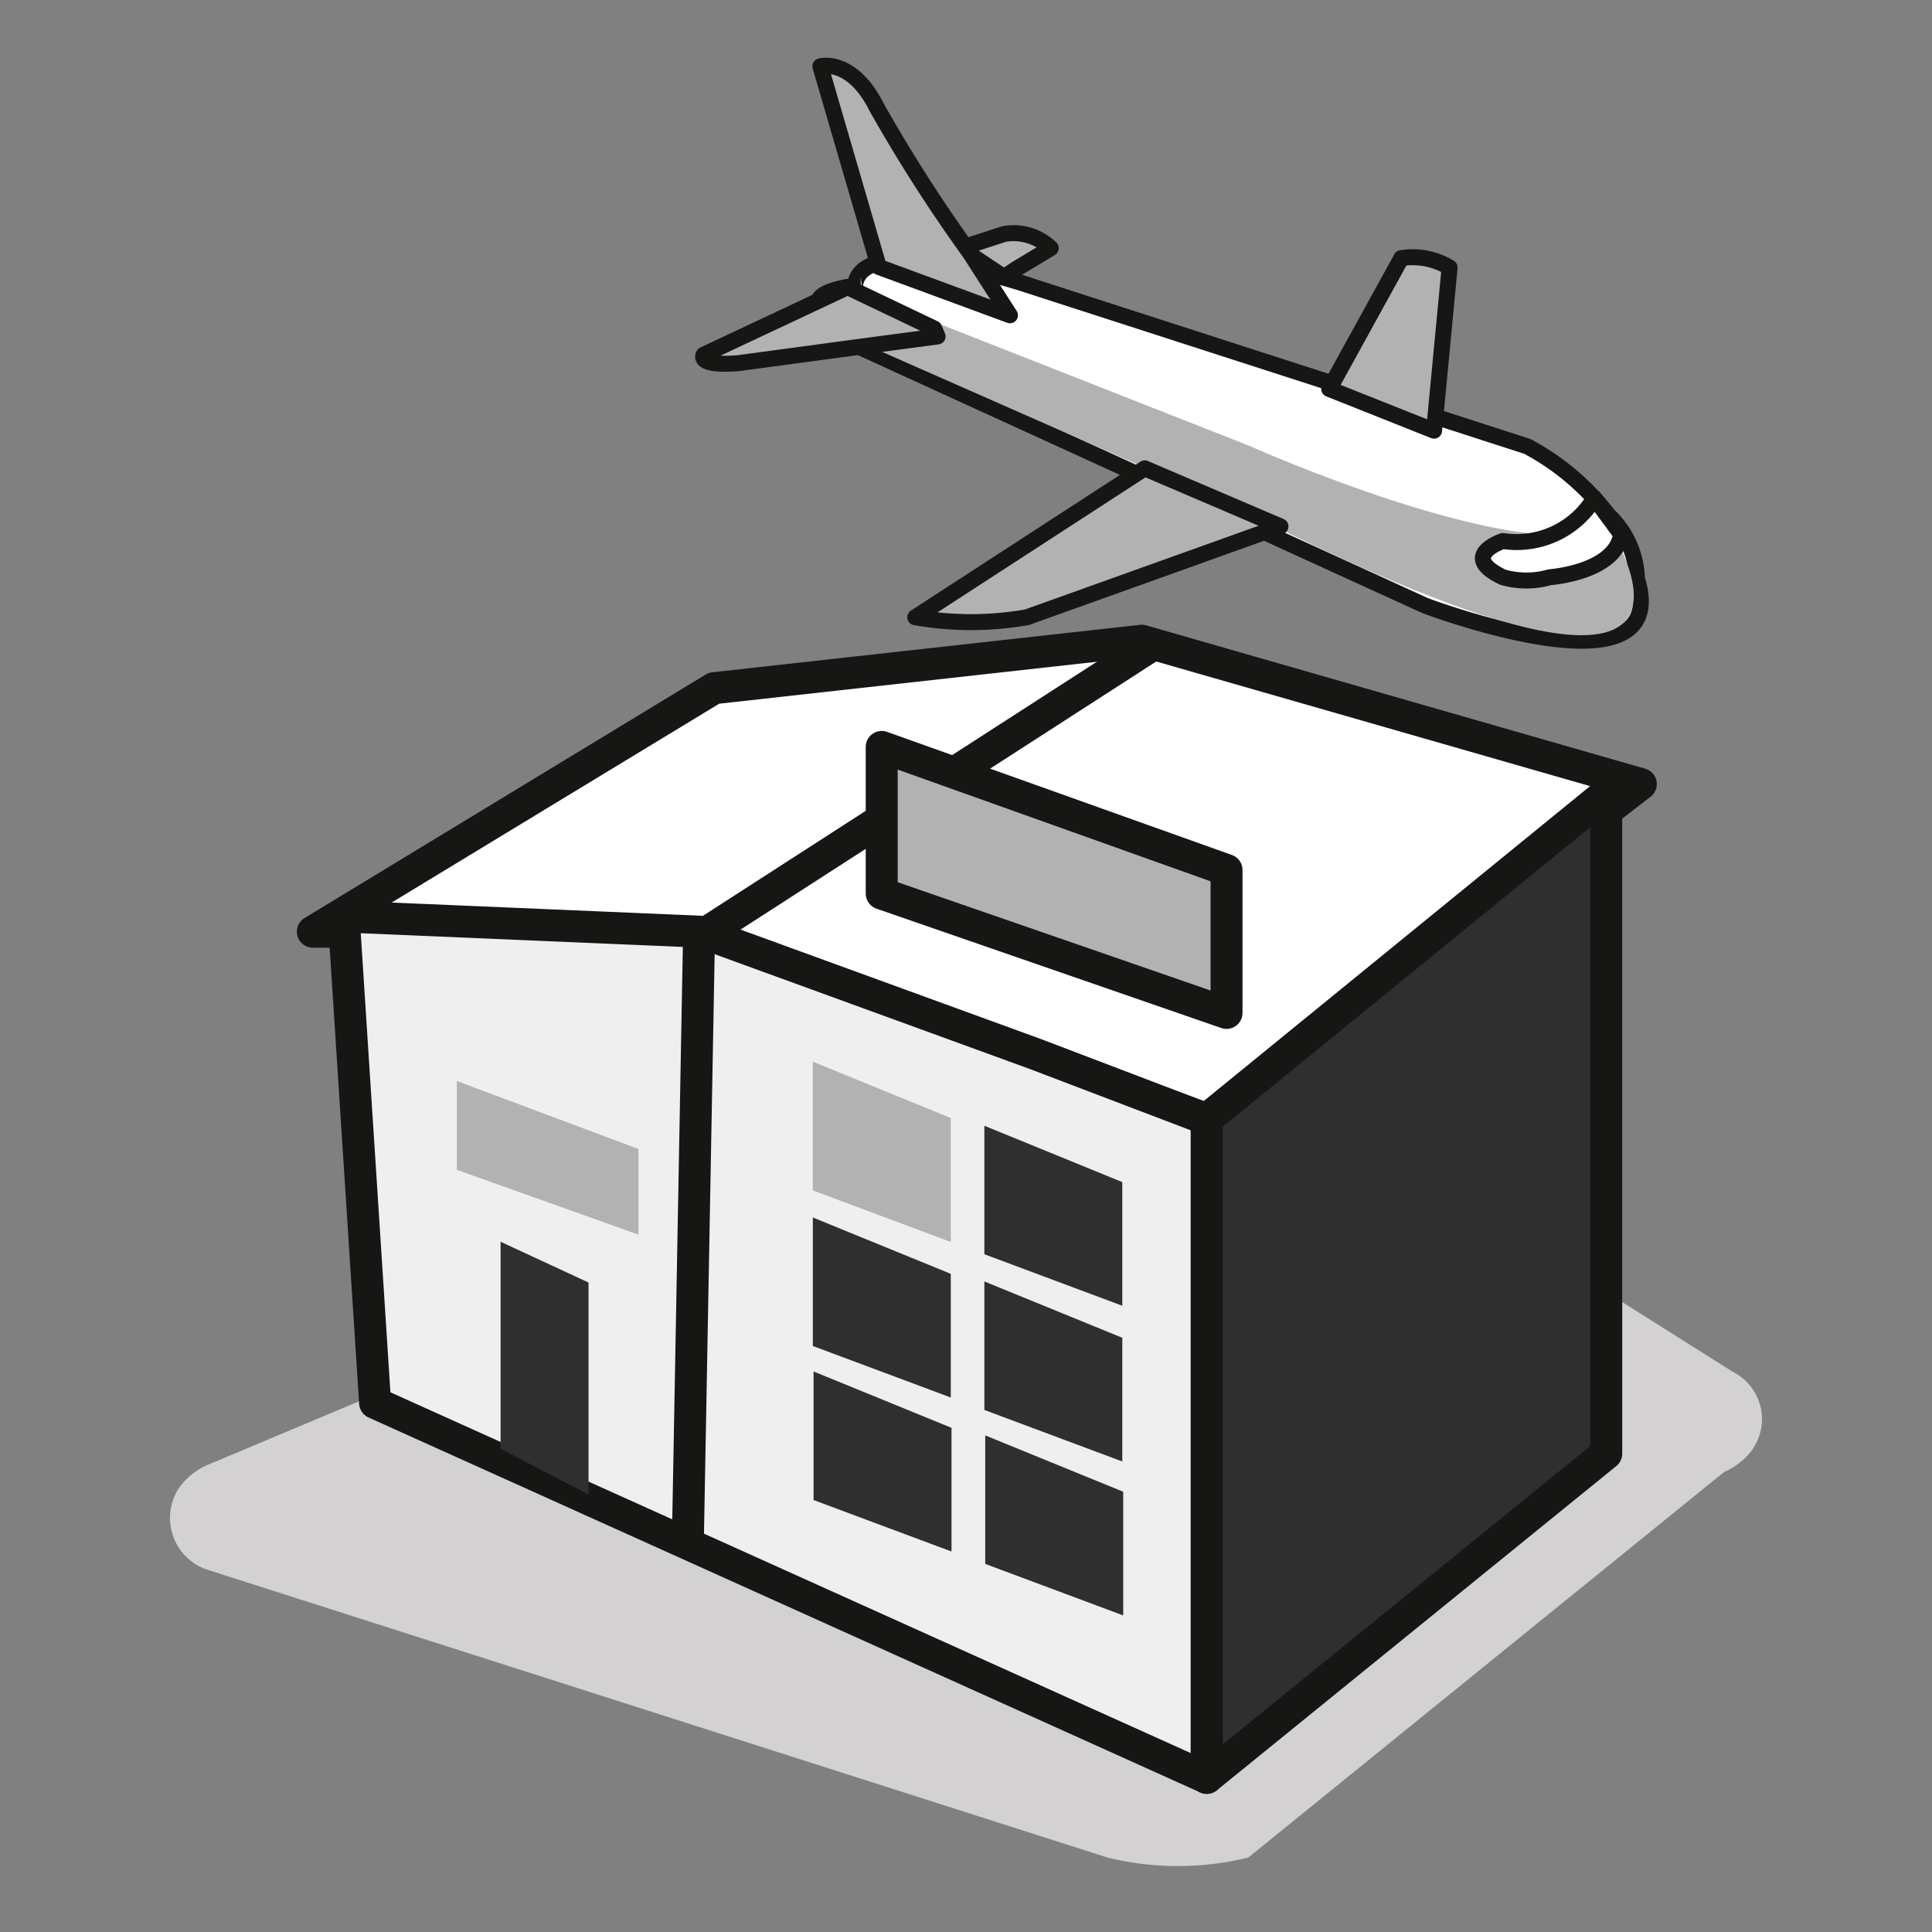
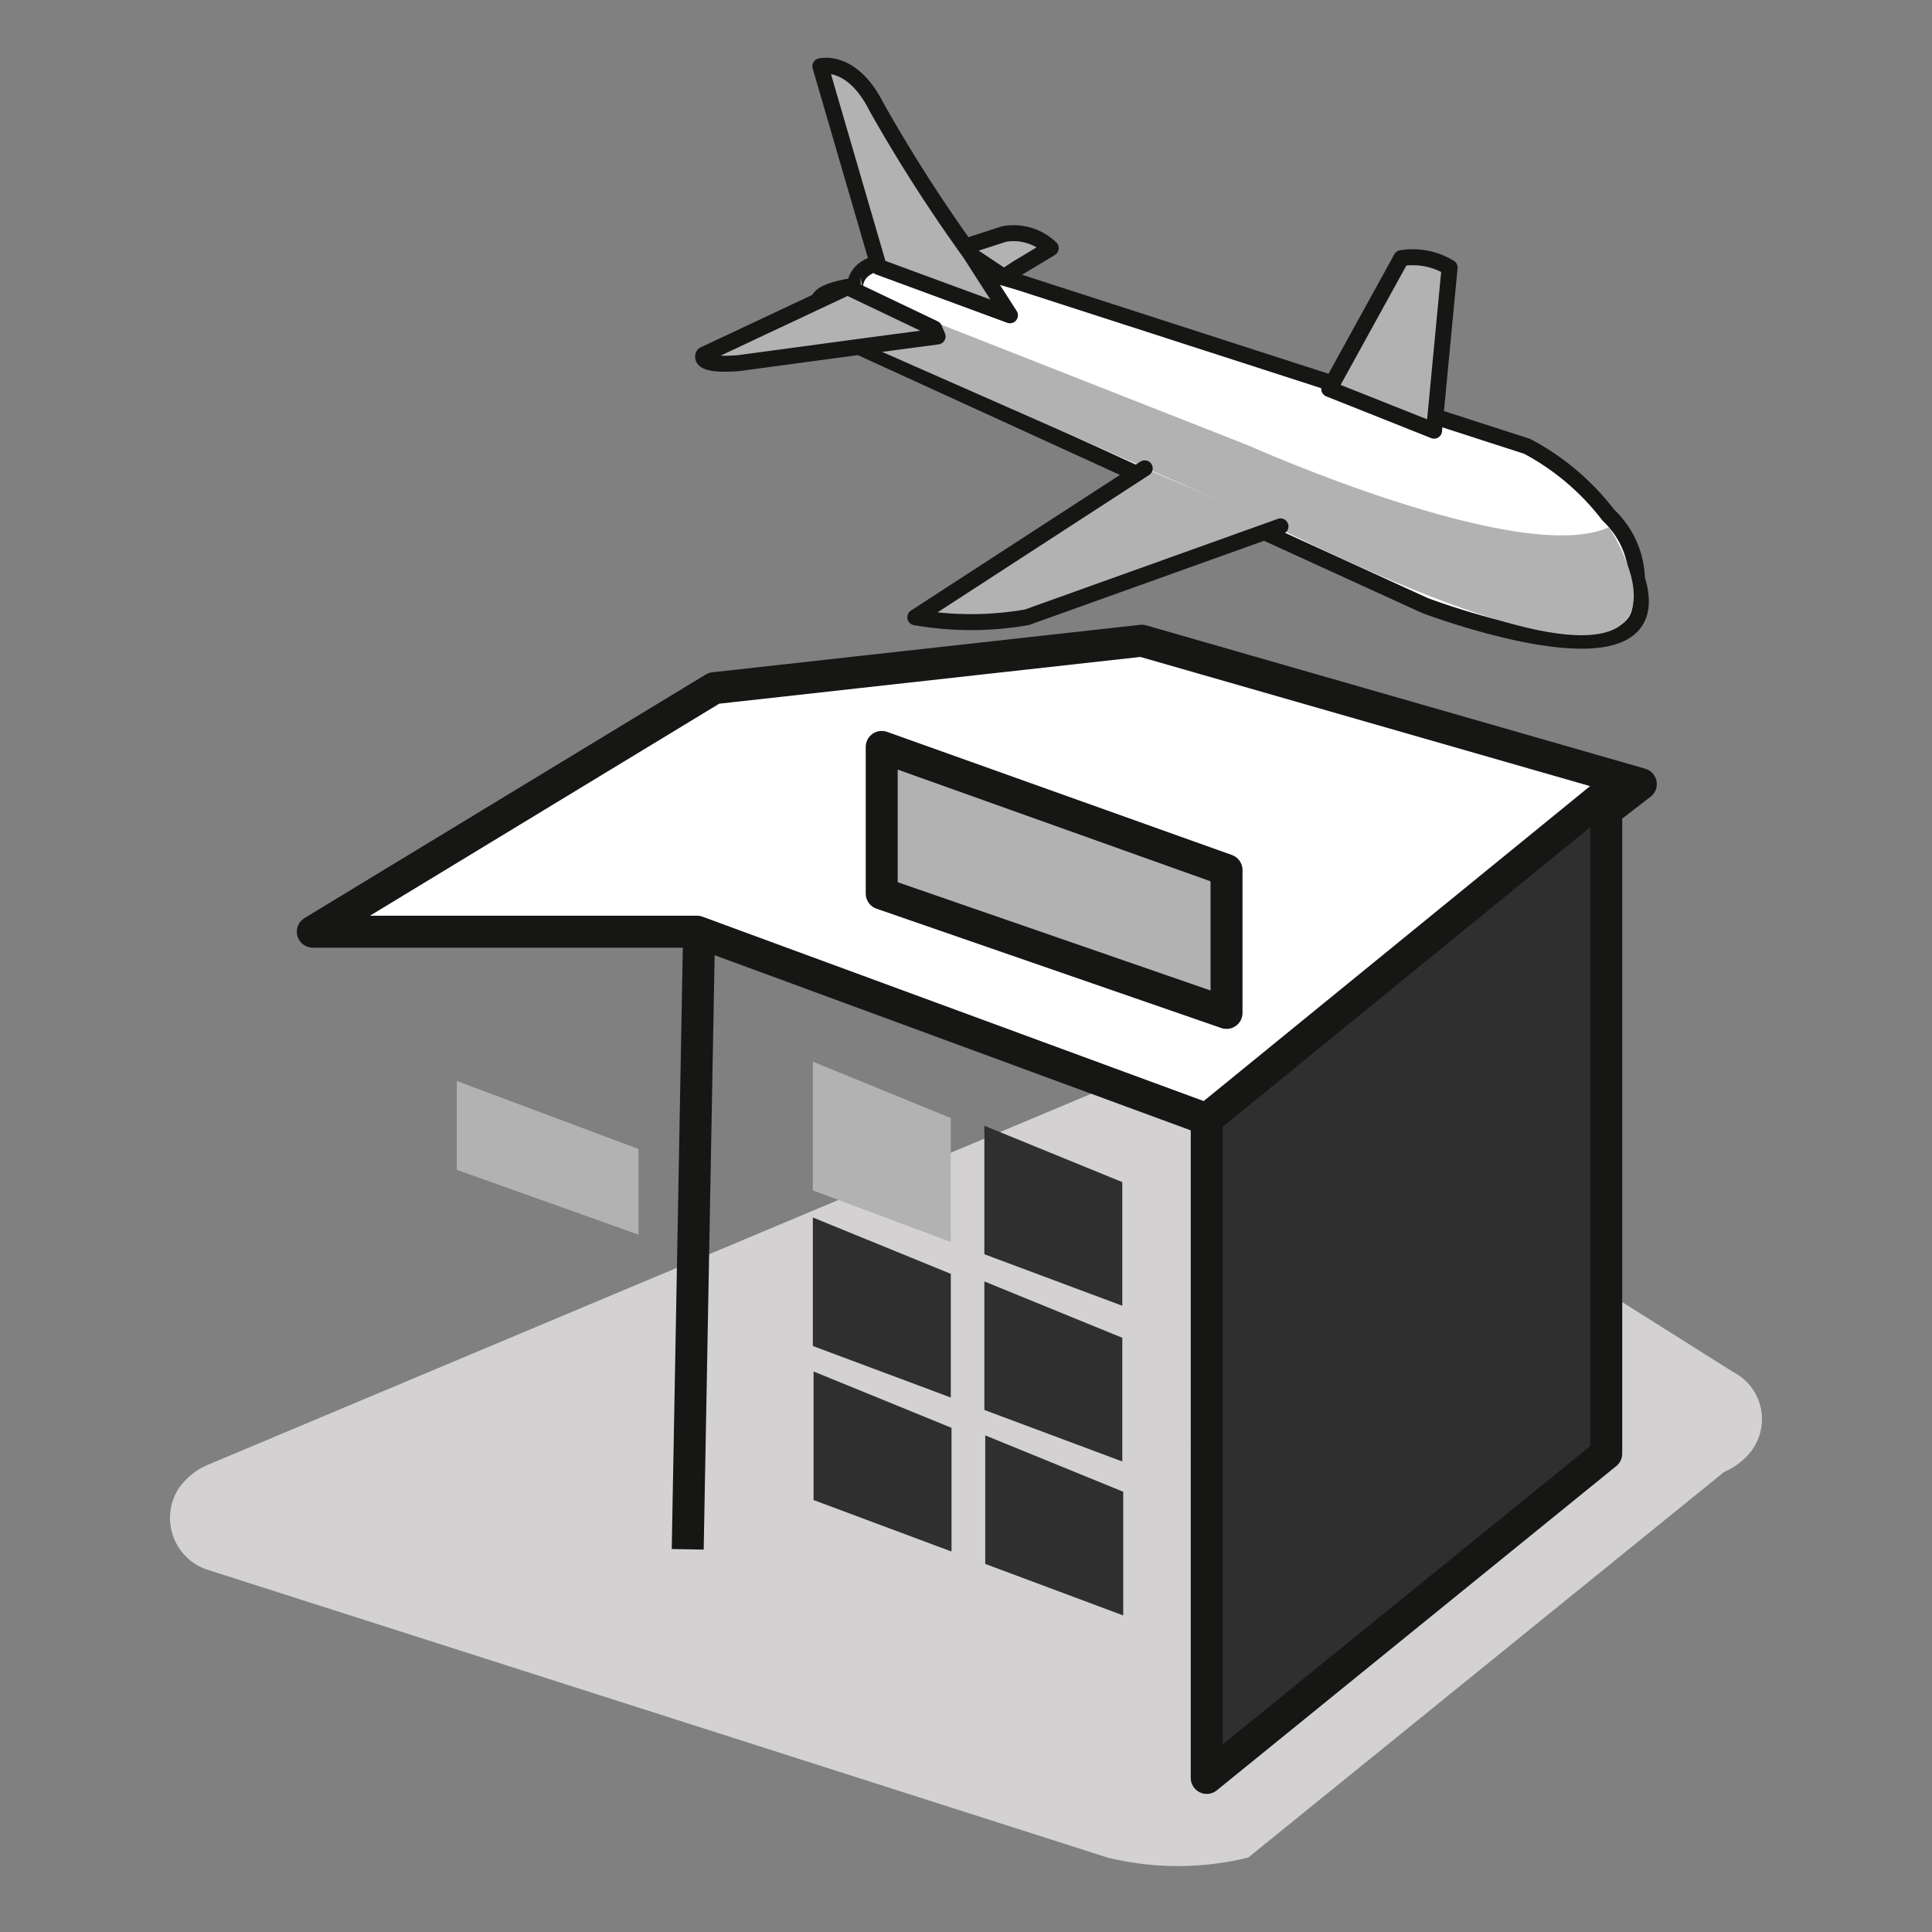
<svg xmlns="http://www.w3.org/2000/svg" width="48" height="48" viewBox="0 0 48 48">
  <rect x="0" y="0" width="48" height="48" fill="#808080" stroke="none" />
  <defs>
    <clipPath id="clip-path">
      <rect id="Rectangle_7303" width="48" height="48" fill="none" stroke="#707070" stroke-width="0.794" />
    </clipPath>
  </defs>
  <g id="Group_12974" data-name="Group 12974" transform="translate(12973.999 18901)">
    <g id="Group_12953" transform="translate(-12973.999 -18901)">
      <g id="Mask_Group_343" data-name="Mask Group 343" clip-path="url(#clip-path)">
        <g id="Group_12954" data-name="Group 12954" transform="translate(0 0)">
          <g id="Group_12948" data-name="Group 12948" transform="translate(4.223 1.633)">
            <g id="Group_12883" data-name="Group 12883" transform="translate(0 0)">
              <path id="Path_14896" data-name="Path 14896" d="M35.694,46.2l3.154,1.987a1.316,1.316,0,0,1,.364,2.067,1.739,1.739,0,0,1-.59.418L26.8,60.251a7.35,7.35,0,0,1-3.494,0L.926,53.095a1.355,1.355,0,0,1-.7-2.013,1.7,1.7,0,0,1,.79-.616L26.8,39.635a2.274,2.274,0,0,1,2.372.372l6.24,5.975a1.778,1.778,0,0,0,.281.219" transform="translate(-0.011 -15.733)" fill="#d3d1d1" />
              <g id="Group_12871" data-name="Group 12871" transform="translate(3.549 14.285)">
                <path id="Path_14883" data-name="Path 14883" d="M172.844,270.942h9.546l12.662,4.658,10.786-8.326-12.4-3.562-10.628,1.18Z" transform="translate(-172.844 -263.712)" fill="#fff" stroke="#161615" stroke-linecap="round" stroke-linejoin="round" stroke-miterlimit="10" stroke-width="0.794" />
-                 <path id="Path_14884" data-name="Path 14884" d="M174.682,285.246l20.662,9.315V278.2l-4.262-1.624-8.339-3.038h0l-8.842-.377Z" transform="translate(-173.135 -266.309)" fill="#efefef" stroke="#161615" stroke-linecap="round" stroke-linejoin="round" stroke-miterlimit="10" stroke-width="0.794" />
                <path id="Path_14885" data-name="Path 14885" d="M213.394,268.948v16.4l-9.926,8.057V277.039Z" transform="translate(-181.259 -265.151)" fill="#2f2f2f" stroke="#161615" stroke-linecap="round" stroke-linejoin="round" stroke-miterlimit="10" stroke-width="0.794" />
-                 <path id="Path_14886" data-name="Path 14886" d="M179.277,289.444l2.185,1.14v-5.268l-2.185-1.013Z" transform="translate(-174.612 -269.37)" fill="#2f2f2f" />
                <path id="Path_14887" data-name="Path 14887" d="M189.973,278.134l3.427,1.4v3.079l-3.427-1.28Z" transform="translate(-177.55 -267.675)" fill="#b2b2b2" />
                <path id="Path_14893" data-name="Path 14893" d="M190.468,278.383l4.514,1.69V282.2l-4.514-1.61Z" transform="translate(-186.891 -267.444)" fill="#b2b2b2" />
                <path id="Path_14888" data-name="Path 14888" d="M195.849,280.328l3.427,1.4V284.8l-3.427-1.28Z" transform="translate(-179.165 -268.277)" fill="#2f2f2f" />
                <path id="Path_14889" data-name="Path 14889" d="M189.973,283.471l3.427,1.4v3.073l-3.427-1.28Z" transform="translate(-177.55 -269.141)" fill="#2f2f2f" />
                <path id="Path_14890" data-name="Path 14890" d="M195.849,285.662l3.427,1.4v3.073l-3.427-1.28Z" transform="translate(-179.165 -269.743)" fill="#2f2f2f" />
                <path id="Path_14891" data-name="Path 14891" d="M190,288.746l3.427,1.4v3.073L190,291.94Z" transform="translate(-177.559 -270.59)" fill="#2f2f2f" />
                <path id="Path_14892" data-name="Path 14892" d="M195.879,290.937l3.428,1.4v3.073l-3.428-1.28Z" transform="translate(-179.173 -271.193)" fill="#2f2f2f" />
-                 <path id="Path_14895" data-name="Path 14895" d="M180.381,271.06l11.263-7.264" transform="translate(-170.787 -263.689)" fill="none" stroke="#161615" stroke-width="0.794" />
                <line id="Line_2071" data-name="Line 2071" x1="0.28" y2="15.202" transform="translate(9.314 7.372)" fill="none" stroke="#161615" stroke-width="0.794" />
                <path id="Path_14899" data-name="Path 14899" d="M904.758,199.814l8.567,2.965v-3.55l-8.567-3.059Z" transform="translate(-890.624 -193.531)" fill="#b2b2b2" stroke="#161615" stroke-linecap="round" stroke-linejoin="round" stroke-miterlimit="10" stroke-width="0.794" />
              </g>
              <g id="Group_12950" data-name="Group 12950" transform="translate(13.244 0)">
                <path id="Path_14894" data-name="Path 14894" d="M200.751,442.857a2.248,2.248,0,0,0-.708-1.578,6.212,6.212,0,0,0-2.017-1.71l-12.352-3.991s-4.2-1.425-4.35,0c0,0-1.767.209-.355.819l.654.654-.654-.654.355.654,3.047,1.393,11.113,5.079S201.694,445.879,200.751,442.857Z" transform="translate(-177.549 -430.112)" fill="#fff" stroke="#161615" stroke-linecap="round" stroke-linejoin="round" stroke-miterlimit="10" stroke-width="0.397" />
                <g id="Group_12949" data-name="Group 12949" transform="translate(0 0)">
                  <path id="Path_14839" data-name="Path 14839" d="M253.561,334.228l1.79-3.25a1.753,1.753,0,0,1,1.2.234l-.386,4.052Z" transform="translate(-238.003 -326.197)" fill="#b2b2b2" stroke="#161615" stroke-linecap="round" stroke-linejoin="round" stroke-miterlimit="10" stroke-width="0.397" />
                  <path id="Path_14847" data-name="Path 14847" d="M325.683,330.285l.863-.52a1.332,1.332,0,0,0-1.16-.351l-1.08.351,1.08.72Z" transform="translate(-317.908 -325.233)" fill="#b2b2b2" stroke="#161615" stroke-linecap="round" stroke-linejoin="round" stroke-miterlimit="10" stroke-width="0.397" />
                  <path id="Path_14845" data-name="Path 14845" d="M338.992,318.56l-3.257-1.2-1.453-4.986s.784-.216,1.406,1.032a38.476,38.476,0,0,0,2.306,3.6Z" transform="translate(-331.367 -312.36)" fill="#b2b2b2" stroke="#161615" stroke-linecap="round" stroke-linejoin="round" stroke-miterlimit="10" stroke-width="0.397" />
                  <path id="Path_14816" data-name="Path 14816" d="M266.97,352.742s4.122,6.262-8.951-.341l-9.642-4.25s.4.491,0-1.618v.389l9.641,3.792S264.786,353.746,266.97,352.742Z" transform="translate(-244.462 -341.277)" fill="#b2b2b2" />
                  <path id="Path_14843" data-name="Path 14843" d="M351.371,348.2l-2.154-1.028-3.574,1.68s-.2.286.843.211l2.968-.4,2-.266Z" transform="translate(-345.627 -341.671)" fill="#b2b2b2" stroke="#161615" stroke-linecap="round" stroke-linejoin="round" stroke-miterlimit="10" stroke-width="0.397" />
-                   <path id="Path_14840" data-name="Path 14840" d="M315.411,374.814l-6.3,2.258a8.04,8.04,0,0,1-2.773,0l5.7-3.7Z" transform="translate(-301.065 -363.369)" fill="#b2b2b2" stroke="#161615" stroke-linecap="round" stroke-linejoin="round" stroke-miterlimit="10" stroke-width="0.397" />
+                   <path id="Path_14840" data-name="Path 14840" d="M315.411,374.814l-6.3,2.258a8.04,8.04,0,0,1-2.773,0l5.7-3.7" transform="translate(-301.065 -363.369)" fill="#b2b2b2" stroke="#161615" stroke-linecap="round" stroke-linejoin="round" stroke-miterlimit="10" stroke-width="0.397" />
                </g>
-                 <path id="Path_14849" data-name="Path 14849" d="M255.317,376.358l-.664-.9a2.254,2.254,0,0,1-2.273,1.066s-1.12.367,0,.9a2.116,2.116,0,0,0,1.165,0S255.168,377.31,255.317,376.358Z" transform="translate(-232.507 -364.716)" fill="#fff" stroke="#161615" stroke-linecap="round" stroke-linejoin="round" stroke-miterlimit="10" stroke-width="0.397" />
              </g>
            </g>
          </g>
          <rect id="Rectangle_7302" data-name="Rectangle 7302" width="48" height="48" fill="none" />
        </g>
      </g>
    </g>
  </g>
</svg>